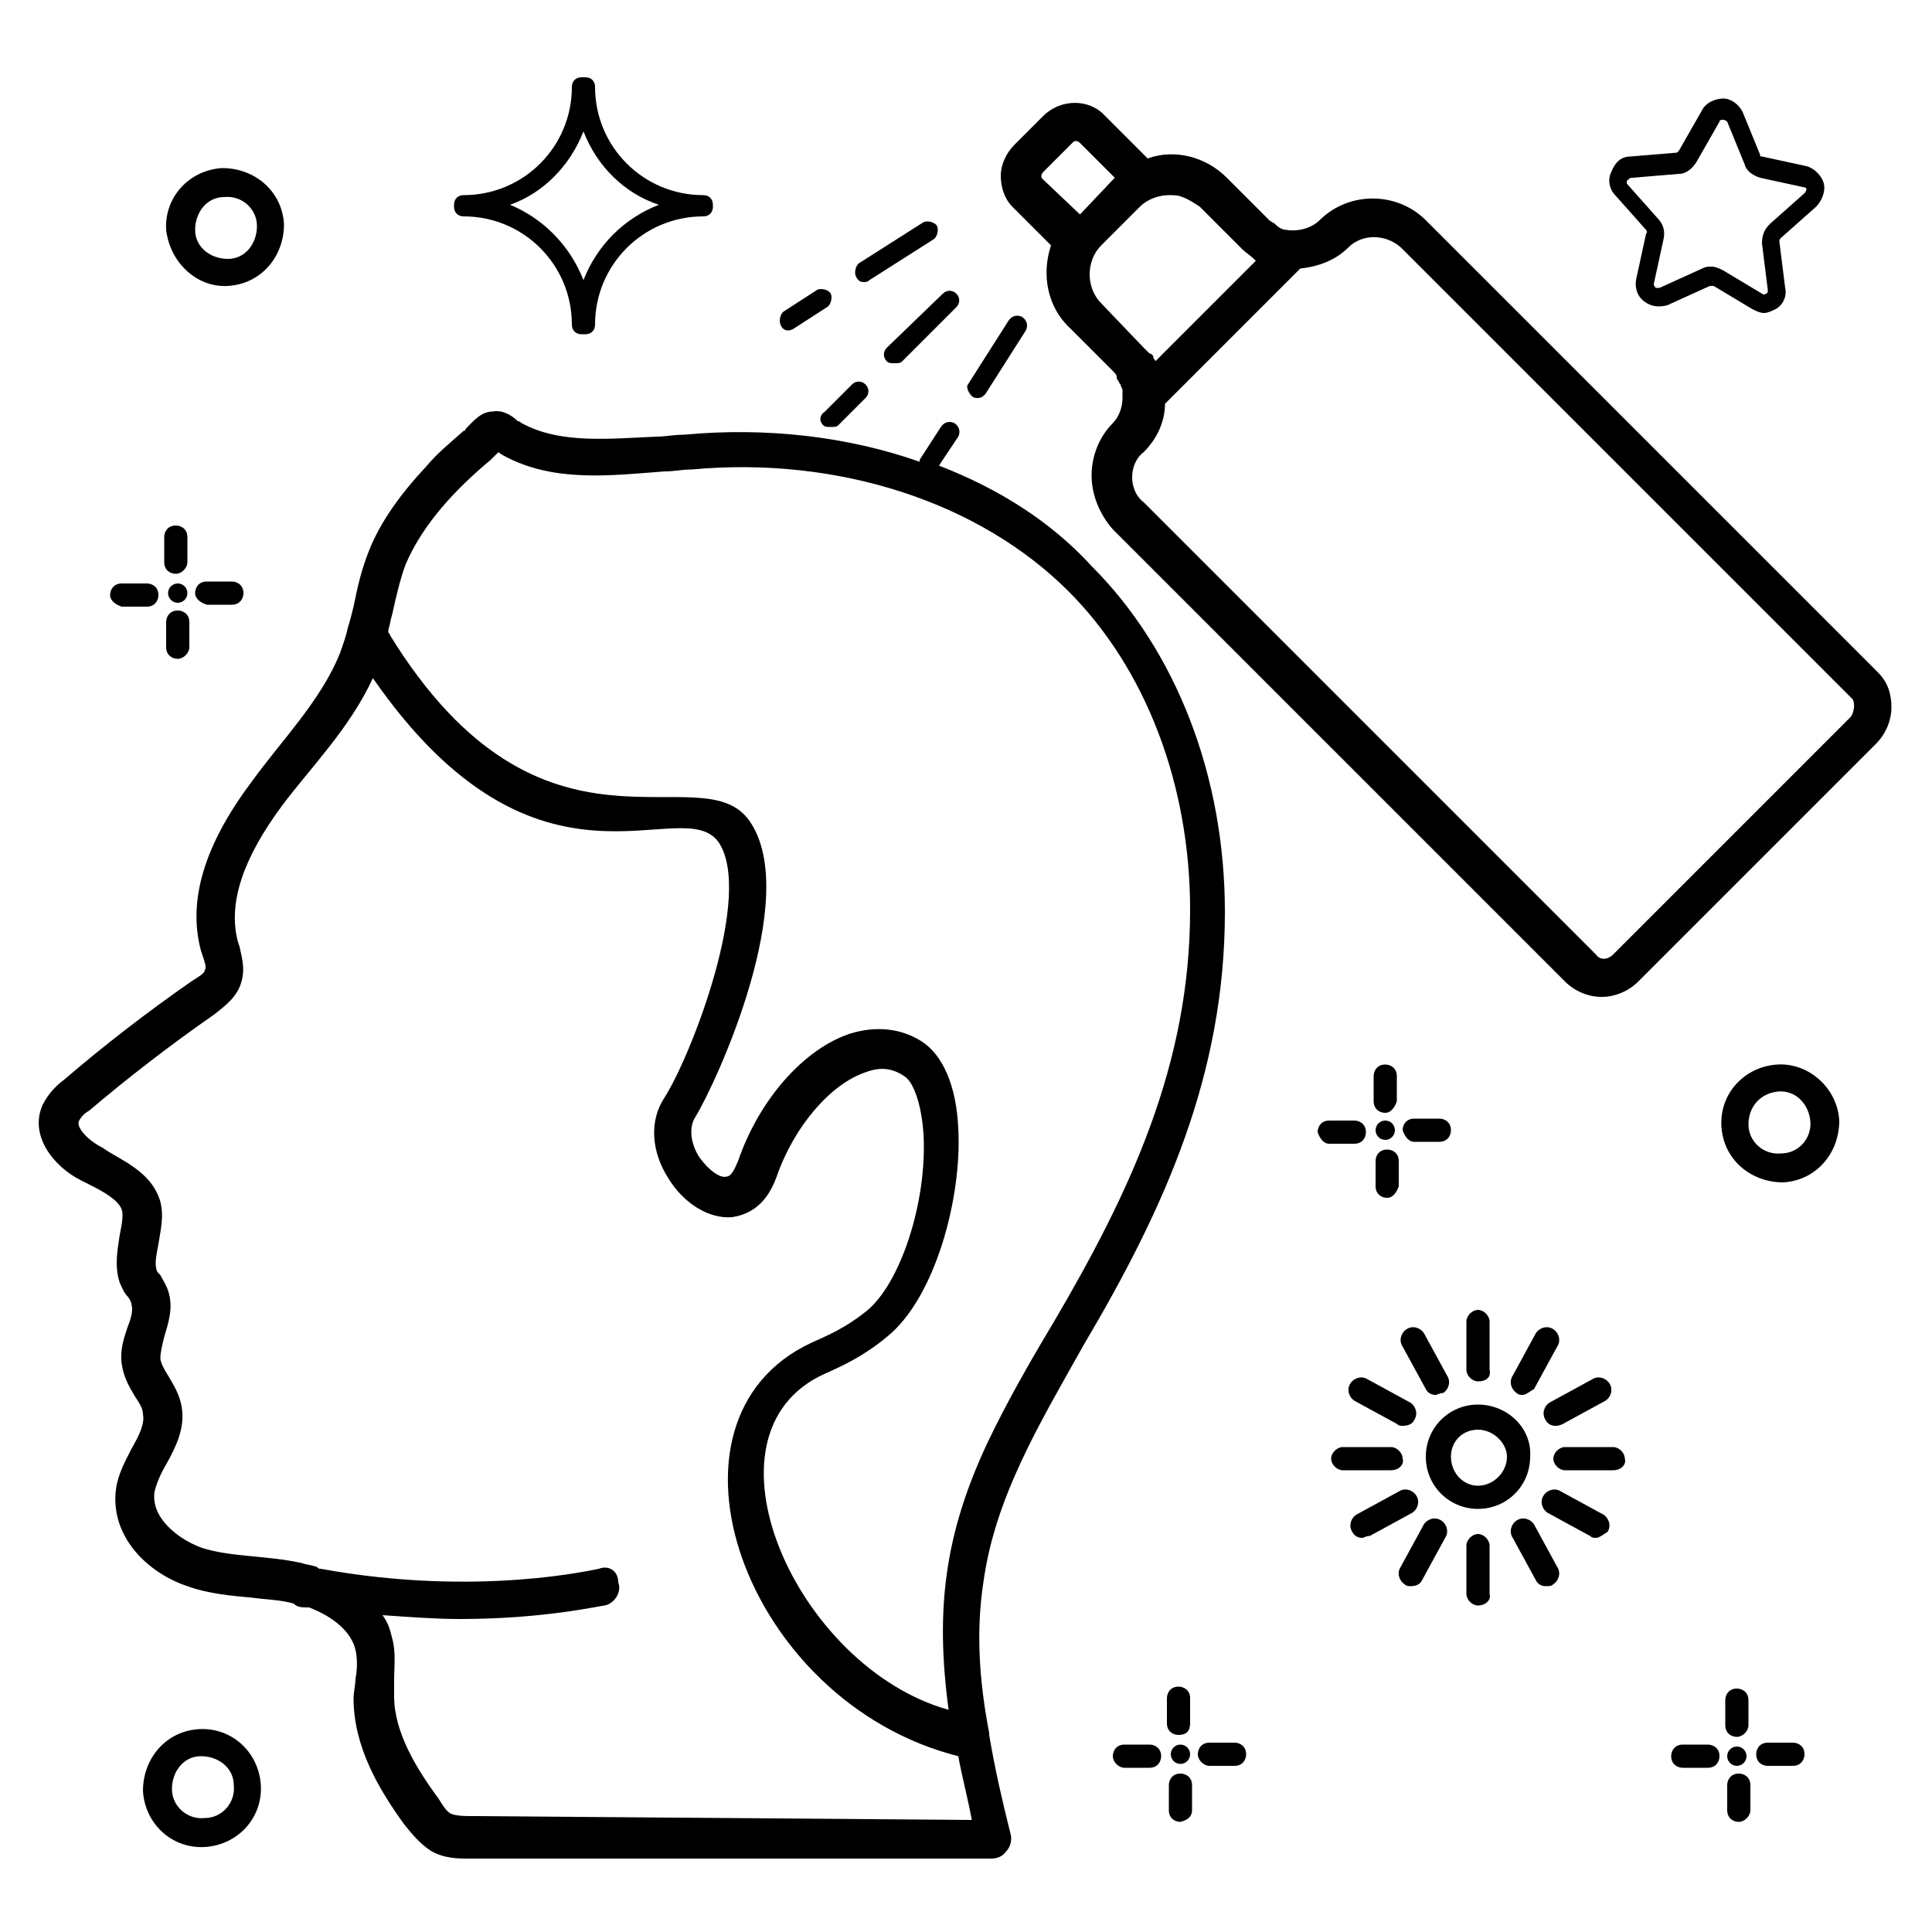
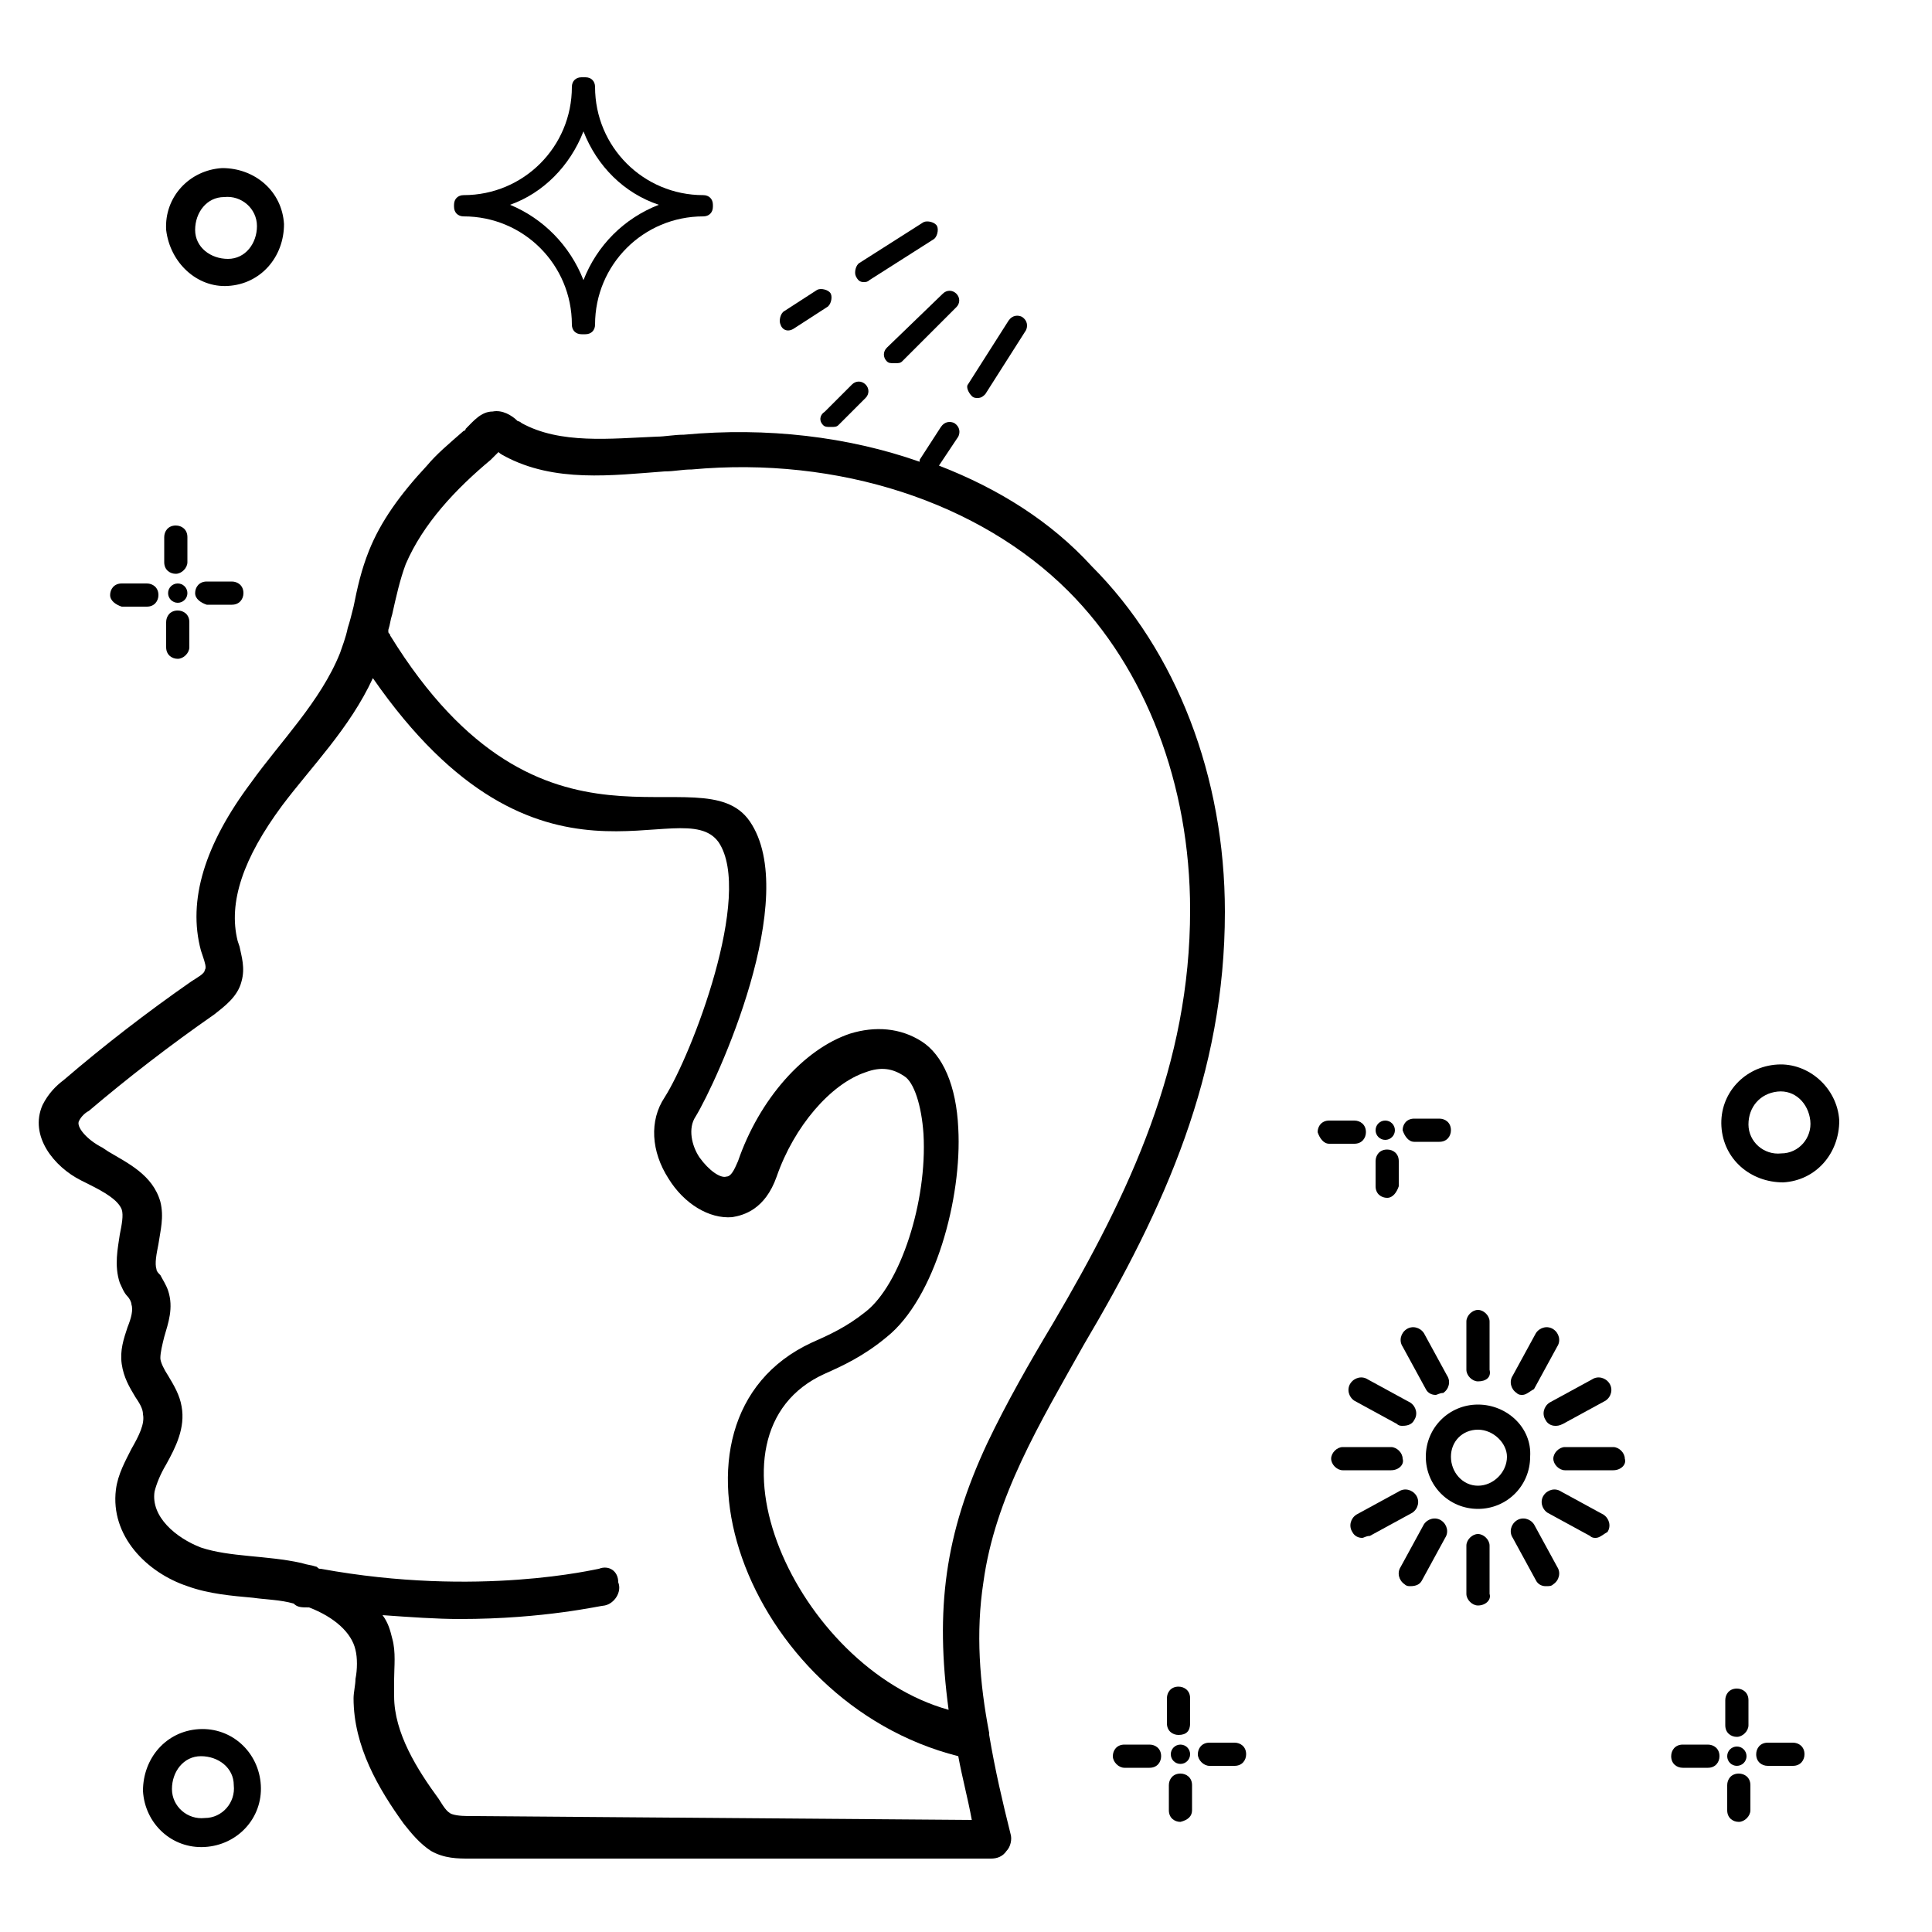
<svg xmlns="http://www.w3.org/2000/svg" id="Layer_1" enable-background="new 0 0 100 100" height="512" viewBox="0 0 100 100" width="512">
  <g>
    <g>
      <path d="m76.5 71.5c-.3 0-.6-.3-.6-.6v-2.5c0-.3.3-.6.6-.6s.6.3.6.6v2.5c.1.4-.2.6-.6.6z" />
    </g>
    <g>
      <path d="m74.3 72.2c-.2 0-.4-.1-.5-.3l-1.2-2.2c-.2-.3-.1-.7.2-.9s.7-.1.9.2l1.2 2.2c.2.3.1.7-.2.9-.2 0-.3.1-.4.1z" />
    </g>
    <g>
      <path d="m72.6 73.8c-.1 0-.2 0-.3-.1l-2.2-1.2c-.3-.2-.4-.6-.2-.9s.6-.4.9-.2l2.2 1.2c.3.2.4.6.2.9-.1.2-.3.3-.6.3z" />
    </g>
    <g>
      <path d="m72 76.1h-2.5c-.3 0-.6-.3-.6-.6s.3-.6.6-.6h2.5c.3 0 .6.3.6.6.1.3-.2.6-.6.6z" />
    </g>
    <g>
      <path d="m70.5 79.6c-.2 0-.4-.1-.5-.3-.2-.3-.1-.7.2-.9l2.2-1.2c.3-.2.7-.1.9.2s.1.7-.2.9l-2.2 1.2c-.2 0-.3.1-.4.1z" />
    </g>
    <g>
      <path d="m73 82.1c-.1 0-.2 0-.3-.1-.3-.2-.4-.6-.2-.9l1.2-2.2c.2-.3.6-.4.9-.2s.4.6.2.9l-1.2 2.2c-.1.2-.3.3-.6.3z" />
    </g>
    <g>
      <path d="m76.5 83.1c-.3 0-.6-.3-.6-.6v-2.5c0-.3.3-.6.6-.6s.6.3.6.6v2.5c.1.3-.2.6-.6.6z" />
    </g>
    <g>
      <path d="m80 82.1c-.2 0-.4-.1-.5-.3l-1.2-2.2c-.2-.3-.1-.7.2-.9s.7-.1.9.2l1.2 2.2c.2.3.1.7-.2.9-.1.1-.2.1-.4.1z" />
    </g>
    <g>
      <path d="m82.6 79.6c-.1 0-.2 0-.3-.1l-2.2-1.2c-.3-.2-.4-.6-.2-.9s.6-.4.9-.2l2.2 1.2c.3.2.4.6.2.9-.2.1-.4.3-.6.3z" />
    </g>
    <g>
      <path d="m83.5 76.1h-2.5c-.3 0-.6-.3-.6-.6s.3-.6.6-.6h2.5c.3 0 .6.3.6.6.1.3-.2.6-.6.6z" />
    </g>
    <g>
      <path d="m80.5 73.8c-.2 0-.4-.1-.5-.3-.2-.3-.1-.7.2-.9l2.2-1.2c.3-.2.7-.1.9.2s.1.7-.2.9l-2.2 1.2c-.2.1-.3.1-.4.1z" />
    </g>
    <g>
      <path d="m78.8 72.2c-.1 0-.2 0-.3-.1-.3-.2-.4-.6-.2-.9l1.2-2.2c.2-.3.6-.4.9-.2s.4.6.2.9l-1.2 2.2c-.2.1-.4.3-.6.3z" />
    </g>
    <g>
      <g>
-         <path d="m71.7 57.6c-.3 0-.6-.2-.6-.6v-1.3c0-.3.2-.6.6-.6.3 0 .6.2.6.6v1.3c-.1.3-.3.6-.6.6z" />
-       </g>
+         </g>
      <g>
        <path d="m71.8 62c-.3 0-.6-.2-.6-.6v-1.3c0-.3.2-.6.6-.6.3 0 .6.2.6.6v1.3c-.1.3-.3.6-.6.6z" />
      </g>
      <g>
        <path d="m72.6 58.5c0-.3.2-.6.6-.6h1.3c.3 0 .6.2.6.6 0 .3-.2.6-.6.6h-1.3c-.3 0-.5-.3-.6-.6z" />
      </g>
      <g>
        <path d="m68.2 58.6c0-.3.2-.6.6-.6h1.3c.3 0 .6.2.6.6 0 .3-.2.6-.6.6h-1.3c-.3 0-.5-.3-.6-.6z" />
      </g>
      <g>
        <circle cx="71.7" cy="58.5" r=".5" />
      </g>
    </g>
    <g>
      <g>
        <path d="m89.9 89.9c-.3 0-.6-.2-.6-.6v-1.3c0-.3.2-.6.6-.6.3 0 .6.2.6.6v1.3c0 .3-.3.6-.6.6z" />
      </g>
      <g>
        <path d="m90 94.3c-.3 0-.6-.2-.6-.6v-1.3c0-.3.2-.6.6-.6.3 0 .6.2.6.6v1.3c0 .3-.3.6-.6.6z" />
      </g>
      <g>
        <path d="m90.9 90.8c0-.3.2-.6.6-.6h1.3c.3 0 .6.2.6.6 0 .3-.2.6-.6.6h-1.3c-.3 0-.6-.2-.6-.6z" />
      </g>
      <g>
        <path d="m86.5 90.9c0-.3.2-.6.6-.6h1.3c.3 0 .6.2.6.6 0 .3-.2.6-.6.6h-1.3c-.3 0-.6-.2-.6-.6z" />
      </g>
      <g>
        <circle cx="89.9" cy="90.9" r=".5" />
      </g>
    </g>
    <g>
      <g>
        <path d="m61 89.8c-.3 0-.6-.2-.6-.6v-1.3c0-.3.2-.6.6-.6.3 0 .6.2.6.6v1.3c0 .4-.2.6-.6.6z" />
      </g>
      <g>
        <path d="m61.1 94.3c-.3 0-.6-.2-.6-.6v-1.3c0-.3.2-.6.6-.6.3 0 .6.2.6.6v1.3c0 .3-.2.5-.6.6z" />
      </g>
      <g>
        <path d="m62 90.8c0-.3.2-.6.6-.6h1.3c.3 0 .6.2.6.6 0 .3-.2.6-.6.6h-1.3c-.3 0-.6-.3-.6-.6z" />
      </g>
      <g>
        <path d="m57.6 90.9c0-.3.2-.6.6-.6h1.3c.3 0 .6.2.6.6 0 .3-.2.6-.6.6h-1.3c-.3 0-.6-.3-.6-.6z" />
      </g>
      <g>
        <circle cx="61.1" cy="90.8" r=".5" />
      </g>
    </g>
    <g>
      <g>
        <path d="m9.1 29.7c-.3 0-.6-.2-.6-.6v-1.3c0-.3.2-.6.6-.6.3 0 .6.2.6.6v1.3c0 .3-.3.6-.6.6z" />
      </g>
      <g>
        <path d="m9.2 34.1c-.3 0-.6-.2-.6-.6v-1.3c0-.3.2-.6.6-.6.3 0 .6.2.6.6v1.3c0 .3-.3.6-.6.6z" />
      </g>
      <g>
        <path d="m10.1 30.7c0-.3.2-.6.6-.6h1.3c.3 0 .6.2.6.6 0 .3-.2.6-.6.6h-1.3c-.3-.1-.6-.3-.6-.6z" />
      </g>
      <g>
        <path d="m5.7 30.8c0-.3.2-.6.6-.6h1.3c.3 0 .6.2.6.6 0 .3-.2.6-.6.6h-1.3c-.3-.1-.6-.3-.6-.6z" />
      </g>
      <g>
        <circle cx="9.2" cy="30.7" r=".5" />
      </g>
    </g>
    <g>
-       <path d="m85.2 11.9s.1.1 0 .2l-.5 2.3c-.1.4 0 .9.4 1.2s.8.3 1.2.2l2.2-1h.2l2 1.2c.2.1.4.2.6.2s.4-.1.6-.2c.4-.2.6-.7.5-1.1l-.3-2.4c0-.1 0-.1.1-.2l1.8-1.6c.3-.3.5-.8.4-1.2s-.5-.8-.9-.9l-2.3-.5c-.1 0-.1 0-.1-.1l-.9-2.2c-.2-.4-.6-.7-1-.7s-.9.2-1.1.6l-1.2 2.1s-.1.1-.1.1l-2.4.2c-.5 0-.8.3-1 .8-.2.4-.1.9.2 1.2zm-.9-2.6s0-.1.2-.1l2.4-.2c.4 0 .7-.3.9-.6l1.2-2.1c0-.1.1-.1.2-.1 0 0 .1 0 .2.1l.9 2.2c.1.4.5.6.8.7l2.3.5c.1 0 .1.1.1.1s0 .1-.1.2l-1.8 1.6c-.3.3-.4.6-.4 1l.3 2.4c0 .1 0 .2-.1.2 0 0-.1.1-.2 0l-2-1.2c-.2-.1-.4-.2-.6-.2s-.3 0-.5.1l-2.2 1c-.1 0-.2 0-.2 0s-.1-.1-.1-.2l.5-2.3c.1-.4 0-.8-.3-1.1l-1.6-1.8c0-.1 0-.2.1-.2z" />
      <path d="m24 11.2c3.1 0 5.6 2.5 5.6 5.6 0 .3.2.5.5.5h.2c.3 0 .5-.2.5-.5 0-3.1 2.5-5.6 5.6-5.6.3 0 .5-.2.5-.5v-.1c0-.3-.2-.5-.5-.5-3.1 0-5.6-2.5-5.6-5.6 0-.3-.2-.5-.5-.5h-.2c-.3 0-.5.2-.5.5 0 3.1-2.5 5.6-5.6 5.6-.3 0-.5.2-.5.5v.1c0 .3.2.5.5.5zm6.2-4.4c.7 1.8 2.1 3.2 3.9 3.8-1.8.7-3.2 2.1-3.9 3.9-.7-1.8-2.1-3.2-3.8-3.9 1.7-.6 3.1-2 3.8-3.8z" />
      <path d="m11.8 14.8c1.7-.1 2.9-1.5 2.9-3.2-.1-1.7-1.5-2.9-3.2-2.9-1.7.1-3 1.5-2.9 3.2.2 1.7 1.6 3 3.2 2.9zm-.2-4.6c.9-.1 1.7.6 1.7 1.5s-.6 1.7-1.5 1.7-1.7-.6-1.7-1.5.6-1.7 1.5-1.7z" />
      <path d="m92 55.1c-1.7.1-3 1.5-2.9 3.2s1.5 2.9 3.2 2.9c1.7-.1 2.9-1.5 2.9-3.2-.1-1.7-1.6-3-3.2-2.9zm.2 4.6c-.9.1-1.7-.6-1.7-1.5s.6-1.6 1.5-1.7 1.6.6 1.7 1.5-.6 1.7-1.5 1.7z" />
      <path d="m10.3 89.5c-1.7.1-2.9 1.5-2.9 3.2.1 1.7 1.5 3 3.2 2.9s3-1.5 2.9-3.2-1.5-3-3.2-2.9zm.3 4.6c-.9.1-1.7-.6-1.7-1.5s.6-1.7 1.5-1.7 1.7.6 1.7 1.5c.1.9-.6 1.7-1.5 1.7z" />
      <path d="m76.5 72.7c-1.5 0-2.7 1.2-2.7 2.7s1.2 2.7 2.7 2.7 2.7-1.2 2.7-2.7c.1-1.5-1.2-2.7-2.7-2.7zm0 4.2c-.8 0-1.4-.7-1.4-1.5s.6-1.4 1.4-1.4 1.5.7 1.5 1.4c0 .8-.7 1.5-1.5 1.5z" />
      <path d="m48.6 24.1 1-1.5c.1-.2.1-.5-.2-.7-.2-.1-.5-.1-.7.2l-1.1 1.7v.1c-3.7-1.3-7.9-1.8-12.2-1.4-.5 0-1 .1-1.4.1-2.4.1-5 .4-7-.7 0 0-.1-.1-.2-.1-.3-.3-.8-.6-1.3-.5-.6 0-1 .5-1.4.9 0 .1-.1.1-.1.1-.8.7-1.4 1.2-1.9 1.8-1.4 1.5-2.4 2.9-3 4.4-.4 1-.6 1.9-.8 2.9-.1.4-.2.8-.3 1.1-.1.5-.3 1-.4 1.3-1 2.5-3.1 4.6-4.6 6.7-2.4 3.2-3.3 6.1-2.6 8.7l.1.3c.1.3.2.6.1.7 0 .2-.4.4-.7.6-2.3 1.6-4.5 3.3-6.6 5.1-.4.3-.8.7-1.1 1.3-.7 1.6.6 3.2 2 3.9l.4.2c.8.4 1.5.8 1.7 1.3.1.3 0 .8-.1 1.3-.1.7-.3 1.6 0 2.5.1.2.2.5.4.7.1.1.2.3.2.4.1.3 0 .7-.2 1.2-.2.6-.4 1.2-.3 1.9s.4 1.2.7 1.7c.2.3.4.6.4.9.1.5-.2 1.1-.6 1.8-.3.6-.7 1.3-.8 2.1-.3 2.4 1.6 4.3 3.7 5 1.1.4 2.3.5 3.4.6.7.1 1.4.1 2.1.3.2.2.4.2.8.2 1.3.5 2.2 1.3 2.4 2.2.1.4.1 1 0 1.5 0 .3-.1.7-.1 1 0 2.5 1.3 4.7 2.6 6.5.4.5.8 1 1.4 1.4.7.4 1.4.4 2 .4h27c.3 0 .6-.1.8-.4.2-.2.3-.6.2-.9-.4-1.6-.8-3.3-1.1-5.1 0 0 0 0 0-.1-.5-2.6-.7-5.2-.3-7.8.6-4.4 2.9-8.2 5.2-12.3 4.2-7.1 7.3-14 7.3-22.4 0-7-2.5-13.5-6.9-17.9-2.1-2.3-4.8-4-7.9-5.2zm-24.1 69.9c-.4 0-.8 0-1.1-.1s-.5-.5-.7-.8c-1.1-1.5-2.3-3.4-2.3-5.3 0-.3 0-.6 0-.9 0-.6.1-1.4-.1-2.1-.1-.4-.2-.8-.5-1.2 1.4.1 2.8.2 4 .2 4.4 0 7.3-.7 7.5-.7.5-.1.9-.7.7-1.2 0-.6-.5-.9-1-.7-.1 0-6.2 1.5-14.4 0-.1 0-.1 0-.2-.1-.3-.1-.5-.1-.8-.2-1.8-.4-3.7-.3-5.2-.8-1.3-.5-2.6-1.6-2.4-2.9.1-.4.3-.9.6-1.4.5-.9 1-1.9.8-3-.1-.6-.4-1.1-.7-1.6-.2-.3-.4-.7-.4-.9 0-.3.1-.7.2-1.1.2-.7.5-1.5.2-2.4-.1-.3-.3-.6-.4-.8-.1-.1-.2-.2-.2-.3-.1-.3 0-.8.1-1.3.1-.7.3-1.4.1-2.2-.4-1.4-1.7-2-2.7-2.6l-.3-.2c-.8-.4-1.4-1.1-1.2-1.4.1-.2.3-.4.5-.5 2-1.7 4.2-3.4 6.5-5 .5-.4 1.2-.9 1.4-1.7.2-.7 0-1.3-.1-1.8l-.1-.3c-.5-2 .3-4.3 2.3-7 1.5-2 3.5-4 4.7-6.6 8.6 12.4 16 5.8 17.9 8.5 1.8 2.7-1.4 11-2.8 13.2-.8 1.2-.7 2.8.2 4.2.8 1.3 2.1 2.1 3.3 2 .6-.1 1.7-.4 2.3-2.1.9-2.6 2.8-4.8 4.6-5.4.8-.3 1.4-.2 2 .2.5.3.9 1.5 1 3 .2 3.5-1.2 7.8-3 9.2-1 .8-1.9 1.2-2.8 1.6-8.6 4-3.5 18.6 7.6 21.4.2 1.1.5 2.2.7 3.3zm30-25.5c-1.2 2-2.4 4.1-3.4 6.2-2.2 4.7-2.7 8.6-2 13.8-7.9-2.2-13.3-14.3-6.4-17.4.9-.4 2-.9 3.2-1.9 2.5-2 3.9-7.2 3.7-10.8-.1-2.2-.8-3.8-1.9-4.5s-2.4-.8-3.7-.4c-2.4.8-4.7 3.4-5.8 6.6-.1.2-.3.8-.6.8-.3.1-.9-.3-1.4-1-.4-.6-.6-1.5-.2-2.1 1.1-1.8 5.5-11.4 2.8-15.3-2.5-3.6-10.7 3.2-18.6-9.6 0-.1-.1-.1-.1-.2v-.1c.1-.3.1-.5.2-.8.2-.9.4-1.8.7-2.6.9-2.1 2.6-3.9 4.4-5.4l.3-.3s.1-.1.1-.1c.1.1.3.2.3.2 2.6 1.4 5.6 1 8.3.8.5 0 .9-.1 1.4-.1 7.6-.7 14.9 1.7 19.5 6.3 4 4 6.3 10 6.3 16.5 0 8-3.1 14.6-7.1 21.4z" />
-       <path d="m97.2 34.8-23.4-23.4c-1.5-1.5-4-1.5-5.5 0-.4.4-1.1.6-1.7.5-.2 0-.4-.1-.6-.3-.1-.1-.2-.1-.3-.2l-2.2-2.2c-1.1-1.1-2.7-1.5-4.1-1l-2.2-2.2c-.8-.9-2.3-.9-3.2 0l-1.5 1.5c-.4.4-.7 1-.7 1.6s.2 1.2.6 1.6l2 2c-.5 1.5-.2 3.2 1 4.3l2.2 2.2c.1.1.2.2.2.3v.1c.1.1.1.2.2.3 0 .1.1.2.1.3v.1.2.1c0 .5-.2 1-.5 1.3-.7.7-1.1 1.7-1.1 2.7s.4 2 1.1 2.8l23.4 23.4c.5.5 1.2.8 1.9.8s1.4-.3 1.9-.8l12.3-12.3c.5-.5.8-1.2.8-1.9s-.2-1.3-.7-1.8zm-43.2-25.5c-.1-.1-.1-.1-.1-.2 0 0 0-.1.1-.2l1.5-1.5c.1-.1.1-.1.2-.1 0 0 .1 0 .2.1l1.8 1.8-1.8 1.9zm3 6.4c-.8-.8-.8-2.2 0-3l2-2c.4-.4 1-.6 1.5-.6.2 0 .5 0 .7.1.3.1.6.3.9.5l2.2 2.2c.2.2.4.3.6.5 0 0 .1.1.1.1l-5.2 5.2c0-.1-.1-.1-.1-.2s-.1-.2-.2-.2c-.1-.1-.2-.2-.3-.3zm38.8 21.4-12.3 12.3c-.3.3-.7.3-.9 0l-23.4-23.4c-.4-.3-.6-.8-.6-1.3s.2-1 .6-1.3c.7-.7 1.1-1.6 1.1-2.5l7-7c.9-.1 1.8-.4 2.5-1.1s1.9-.7 2.7 0l23.4 23.4c.1.2.1.6-.1.9z" />
      <path d="m45.9 18.7c.1.1.2.1.4.1s.3 0 .4-.1l2.8-2.8c.2-.2.2-.5 0-.7s-.5-.2-.7 0l-2.9 2.8c-.2.2-.2.5 0 .7z" />
      <path d="m42.6 22c.1.1.2.1.4.1s.3 0 .4-.1l1.4-1.4c.2-.2.2-.5 0-.7s-.5-.2-.7 0l-1.4 1.4c-.3.2-.3.5-.1.7z" />
      <path d="m50.3 20.5c.1.1.2.1.3.1.2 0 .3-.1.4-.2l2.1-3.3c.1-.2.1-.5-.2-.7-.2-.1-.5-.1-.7.2l-2.1 3.3c-.1.1 0 .4.2.6z" />
      <path d="m44.7 14.6c.1 0 .2 0 .3-.1l3.3-2.1c.2-.1.3-.5.2-.7s-.5-.3-.7-.2l-3.3 2.1c-.2.1-.3.5-.2.7s.2.3.4.3z" />
      <path d="m41.1 17 1.7-1.1c.2-.1.3-.5.2-.7s-.5-.3-.7-.2l-1.7 1.1c-.2.1-.3.5-.2.7.1.3.4.4.7.2z" />
    </g>
  </g>
</svg>